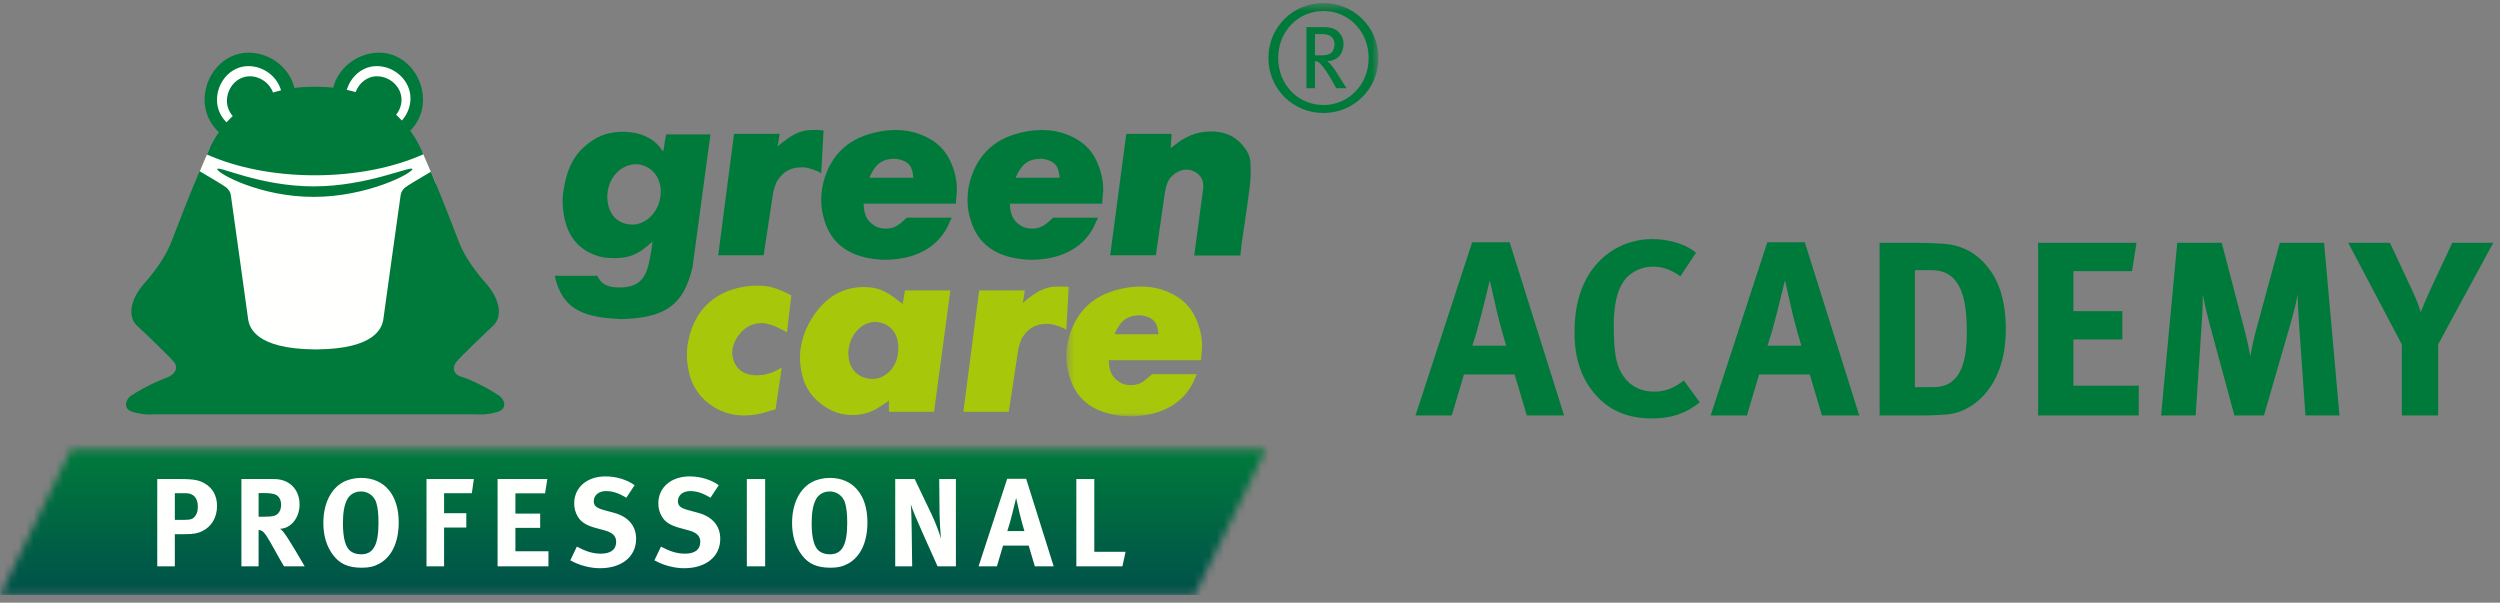
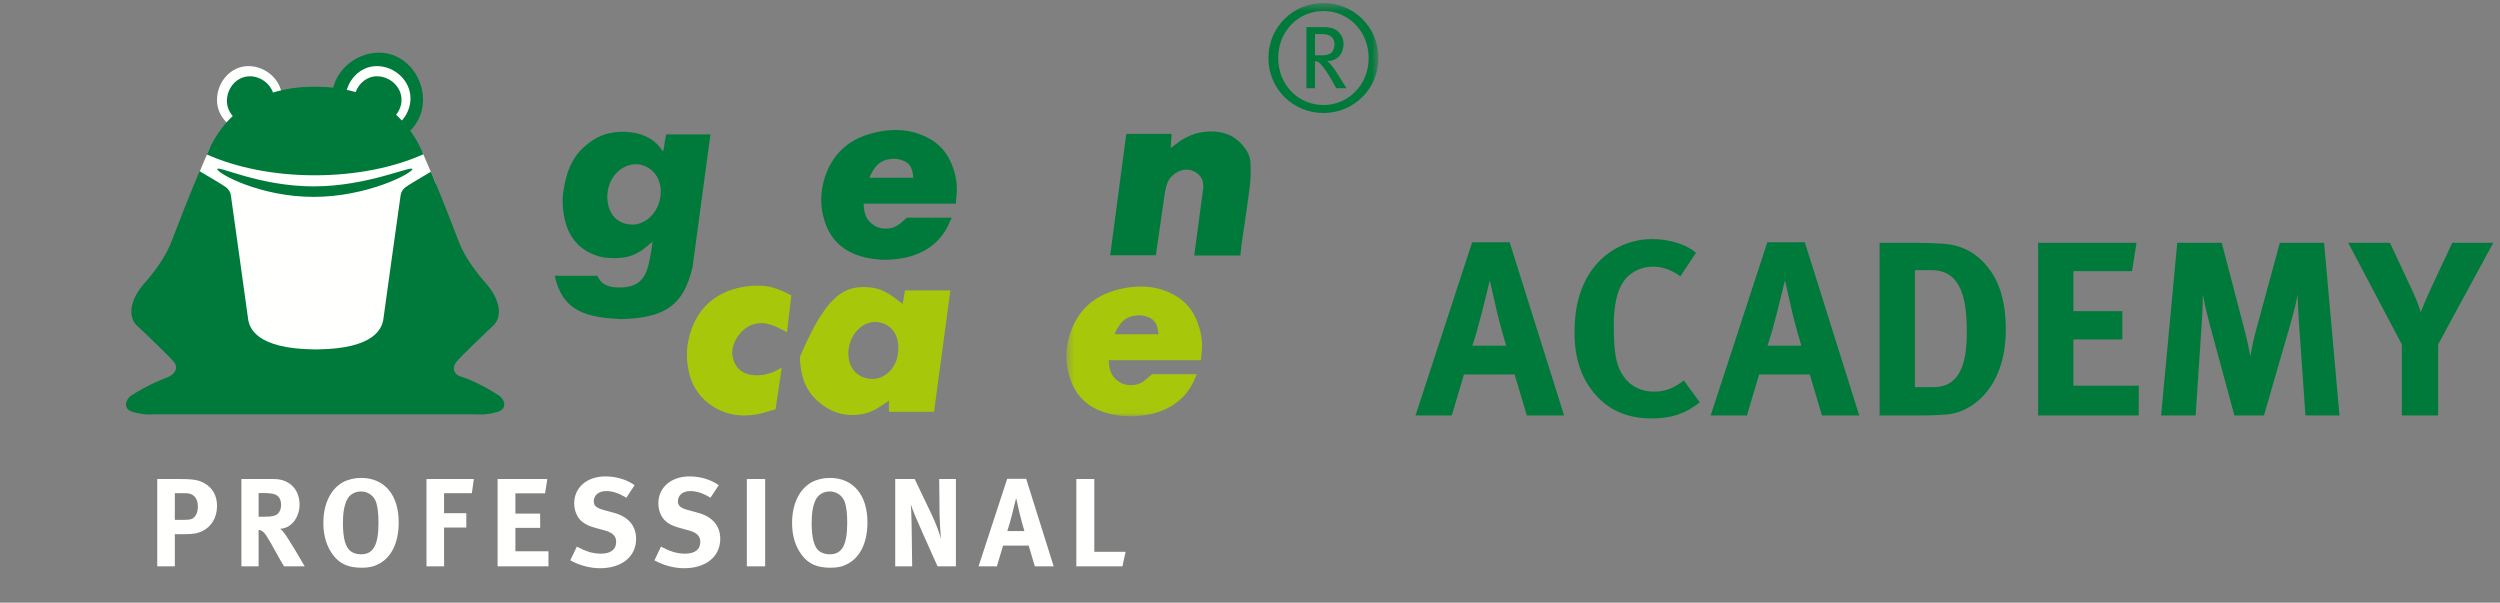
<svg xmlns="http://www.w3.org/2000/svg" xmlns:xlink="http://www.w3.org/1999/xlink" width="336px" height="81px" viewBox="0 0 336 81" version="1.1">
  <rect x="0" y="0" width="336" height="81" fill="#808080" stroke="none" />
  <title>logo</title>
  <defs>
    <polygon id="path-1" points="0.42 0.487 42.364 0.487 42.364 55.955 0.42 55.955" />
-     <polygon id="path-3" points="170.128 0.258 160.583 19.83 0.033 19.829 0.033 19.794 9.561 0.258" />
    <linearGradient x1="50.764%" y1="75.376%" x2="50.764%" y2="100.042%" id="linearGradient-5">
      <stop stop-color="#007A3B" offset="0%" />
      <stop stop-color="#00514A" offset="100%" />
    </linearGradient>
  </defs>
  <g id="Page-1" stroke="none" stroke-width="1" fill="none" fill-rule="evenodd">
    <g id="01_startseite" transform="translate(-90, -32)">
      <g id="logo" transform="translate(90, 32)">
        <path d="M210.212,55.838 L202.899,32.564 L197.857,32.564 L190.243,55.838 L195.118,55.838 L196.755,50.329 L203.567,50.329 L205.203,55.838 L210.212,55.838 Z M202.431,46.455 L197.89,46.455 C198.391,44.919 198.691,43.817 199.126,42.147 C199.526,40.611 200.094,38.207 200.227,37.673 L201.162,41.78 C201.53,43.383 202.264,45.954 202.431,46.455 Z M228.444,54.068 L226.307,51.13 C224.937,52.232 223.702,52.633 222.333,52.633 C220.329,52.633 218.793,51.731 217.858,50.028 C217.158,48.759 216.89,46.989 216.89,43.817 C216.89,41.112 217.291,39.176 218.193,37.84 C219.027,36.604 220.563,35.836 222.132,35.836 C223.435,35.836 224.67,36.27 225.839,37.139 L227.943,33.966 C226.674,32.865 224.37,32.13 222.066,32.13 C218.326,32.13 214.986,34.134 213.183,37.506 C212.115,39.51 211.614,41.814 211.614,44.719 C211.614,48.125 212.549,50.93 214.419,53.033 C216.322,55.204 218.793,56.239 221.999,56.239 C224.637,56.239 226.607,55.571 228.444,54.068 Z M249.881,55.838 L242.568,32.564 L237.526,32.564 L229.912,55.838 L234.788,55.838 L236.424,50.329 L243.236,50.329 L244.872,55.838 L249.881,55.838 Z M242.1,46.455 L237.559,46.455 C238.06,44.919 238.361,43.817 238.794,42.147 C239.196,40.611 239.763,38.207 239.897,37.673 L240.831,41.78 C241.199,43.383 241.934,45.954 242.1,46.455 Z M269.582,44.318 C269.582,40.144 268.547,37.172 266.41,35.069 C265.007,33.666 263.304,32.931 261.334,32.764 C260.399,32.697 258.63,32.631 257.294,32.631 L252.619,32.631 L252.619,55.838 L258.262,55.838 C259.631,55.838 260.733,55.772 261.601,55.705 C263.772,55.538 265.842,54.269 267.245,52.365 C268.814,50.262 269.582,47.49 269.582,44.318 Z M264.339,44.752 C264.339,49.661 262.937,52.031 259.865,52.031 L257.361,52.031 L257.361,36.304 L259.497,36.304 C261.334,36.304 262.403,36.972 263.171,38.241 C264.106,39.777 264.339,42.047 264.339,44.752 Z M287.447,55.838 L287.447,51.831 L278.664,51.831 L278.664,45.62 L285.242,45.62 L285.242,41.814 L278.664,41.814 L278.664,36.438 L286.545,36.438 L287.146,32.631 L273.923,32.631 L273.923,55.838 L287.447,55.838 Z M314.427,55.838 L312.356,32.631 L306.413,32.631 L303.274,44.151 C302.906,45.52 302.639,46.722 302.439,47.924 C302.239,46.722 302.072,45.921 301.638,44.251 L298.599,32.631 L292.622,32.631 L290.451,55.838 L295.093,55.838 L295.894,43.717 C295.994,42.281 296.061,40.912 296.061,39.543 C296.295,40.878 296.696,42.515 296.996,43.65 L300.302,55.838 L304.276,55.838 L307.949,43.149 C308.349,41.747 308.55,40.912 308.817,39.576 C308.817,40.812 308.884,41.981 308.984,43.45 L309.852,55.838 L314.427,55.838 Z M335.096,32.631 L329.587,32.631 L326.582,39.042 C326.081,40.144 325.613,41.279 325.346,41.947 C325.079,41.079 324.778,40.244 324.177,38.975 L321.205,32.631 L315.596,32.631 L322.808,46.288 L322.808,55.838 L327.683,55.838 L327.683,46.288 L335.096,32.631 L335.096,32.631 Z" id="Fill-1" fill="#007A3B" />
        <path d="M80.248,37.064 L80.492,37.448 C80.945,38.215 81.747,38.634 83.176,38.634 C85.546,38.668 86.732,37.692 87.22,35.321 L87.498,33.892 L87.708,32.462 C87.534,32.637 87.36,32.741 87.184,32.915 C85.581,34.275 84.501,34.694 82.514,34.694 C81.363,34.694 80.63,34.554 79.864,34.241 C77.458,33.299 76.063,31.417 75.681,28.209 C75.646,27.721 75.61,27.233 75.61,26.745 C75.646,26.187 75.715,25.629 75.82,25.106 C76.307,22.317 77.354,20.574 79.062,19.284 C80.492,18.133 82.13,17.645 84.048,17.715 C86.174,17.819 87.673,18.552 88.649,19.736 L89.138,20.365 L89.521,18.064 L95.484,18.064 L93.182,35.112 C93.147,35.46 93.111,35.844 93.007,36.193 C91.857,40.725 89.695,42.538 84.396,42.852 C84.082,42.852 83.804,42.887 83.524,42.887 C83.351,42.887 83.176,42.887 83.037,42.852 C77.772,42.643 75.576,41.039 74.669,37.518 C74.634,37.344 74.599,37.203 74.564,37.064 L80.248,37.064 Z M81.642,26.884 C81.816,28.802 82.932,29.987 84.606,30.161 C86.559,30.405 88.58,28.697 88.788,26.152 C88.998,23.886 87.534,22.212 85.617,22.073 C83.7,22.003 81.852,23.607 81.642,26.012 C81.607,26.292 81.607,26.605 81.642,26.884 L81.642,26.884 Z" id="Fill-2" fill="#007A3B" />
-         <path d="M98.655,17.994 L104.792,17.994 L104.512,19.702 C104.757,19.458 104.966,19.284 105.245,19.075 C106.884,17.819 107.86,17.47 109.324,17.47 C109.881,17.47 110.3,17.47 110.685,17.541 L110.37,23.293 C110.231,23.188 110.09,23.118 109.951,23.049 C108.941,22.631 108.313,22.457 107.721,22.492 C106.394,22.492 105.419,22.979 104.687,23.991 C104.442,24.269 104.304,24.583 104.129,25.106 C103.99,25.524 103.955,25.699 103.919,25.838 L102.63,34.311 L96.529,34.311 L98.655,17.994" id="Fill-3" fill="#007A3B" />
        <path d="M116.054,27.372 C116.088,27.477 116.088,27.617 116.088,27.756 C116.192,29.046 116.646,29.778 117.553,30.336 C118.04,30.649 118.633,30.754 119.295,30.719 C120.132,30.649 120.69,30.37 121.597,29.499 C121.7,29.429 121.77,29.359 121.875,29.254 L127.908,29.254 C127.837,29.429 127.767,29.604 127.663,29.778 C126.477,32.776 123.654,34.764 119.4,34.903 C118.807,34.938 118.214,34.903 117.656,34.832 C113.682,34.38 111.417,32.393 110.615,28.941 C110.51,28.558 110.439,28.104 110.405,27.686 L110.37,26.919 C110.37,25.768 110.543,24.722 110.893,23.711 C112.148,20.121 114.764,18.099 119.087,17.541 C119.54,17.506 119.993,17.47 120.41,17.47 C121.597,17.47 122.712,17.679 123.689,18.064 C126.232,19.041 127.697,20.678 128.394,23.607 C128.534,24.2 128.604,24.792 128.604,25.385 C128.604,25.629 128.604,25.873 128.569,26.082 C128.534,26.605 128.499,27.023 128.465,27.372 L116.054,27.372 Z M122.747,23.886 C122.747,23.782 122.712,23.641 122.712,23.537 C122.539,22.282 122.12,21.794 120.968,21.445 C120.795,21.411 120.62,21.375 120.41,21.341 C120.166,21.341 119.958,21.341 119.713,21.375 C118.493,21.48 117.726,22.073 117.03,23.468 C116.959,23.607 116.889,23.746 116.854,23.886 L122.747,23.886 L122.747,23.886 Z" id="Fill-4" fill="#007A3B" />
-         <path d="M135.716,27.372 C135.752,27.477 135.752,27.617 135.752,27.756 C135.856,29.046 136.311,29.778 137.216,30.336 C137.704,30.649 138.296,30.754 138.958,30.719 C139.796,30.649 140.353,30.37 141.26,29.499 C141.365,29.429 141.434,29.359 141.538,29.254 L147.571,29.254 C147.501,29.429 147.431,29.604 147.326,29.778 C146.141,32.776 143.317,34.764 139.063,34.903 C138.471,34.938 137.879,34.903 137.321,34.832 C133.345,34.38 131.08,32.393 130.278,28.941 C130.173,28.558 130.103,28.104 130.068,27.686 L130.033,26.919 C130.033,25.768 130.208,24.722 130.557,23.711 C131.812,20.121 134.426,18.099 138.749,17.541 C139.203,17.506 139.656,17.47 140.075,17.47 C141.26,17.47 142.377,17.679 143.352,18.064 C145.897,19.041 147.363,20.678 148.058,23.607 C148.197,24.2 148.268,24.792 148.268,25.385 C148.268,25.629 148.268,25.873 148.233,26.082 C148.197,26.605 148.163,27.023 148.129,27.372 L135.716,27.372 Z M142.41,23.886 C142.41,23.782 142.377,23.641 142.377,23.537 C142.202,22.282 141.784,21.794 140.633,21.445 C140.458,21.411 140.285,21.375 140.075,21.341 C139.831,21.341 139.622,21.341 139.378,21.375 C138.157,21.48 137.39,22.073 136.692,23.468 C136.623,23.607 136.552,23.746 136.519,23.886 L142.41,23.886 L142.41,23.886 Z" id="Fill-5" fill="#007A3B" />
        <path d="M151.372,17.994 L157.471,17.994 L157.333,19.911 L158.064,19.353 C159.635,18.099 161.342,17.575 163.225,17.679 C164.793,17.784 165.979,18.343 166.989,19.494 C167.758,20.399 168.071,21.166 168.071,22.038 C168.141,24.444 168.106,24.409 166.85,32.951 L166.711,34.345 L160.505,34.345 L161.692,25.454 C161.725,25.35 161.725,25.245 161.725,25.106 C161.76,23.991 161.203,23.258 160.088,22.874 C159.878,22.84 159.703,22.806 159.529,22.806 C158.901,22.77 158.169,23.049 157.576,23.607 C156.984,24.13 156.705,24.758 156.461,26.57 L155.346,34.311 L149.21,34.311 L151.372,17.994" id="Fill-6" fill="#007A3B" />
        <path d="M105.766,44.681 C105.592,44.542 105.382,44.437 105.242,44.367 C103.987,43.704 103.08,43.426 102.314,43.426 C101.198,43.426 100.118,43.948 99.351,44.959 C98.723,45.727 98.445,46.563 98.409,47.331 C98.409,47.505 98.409,47.679 98.445,47.819 C98.723,49.458 99.837,50.468 101.756,50.434 C102.21,50.434 102.696,50.398 103.22,50.224 C103.43,50.189 103.673,50.084 103.882,50.015 L104.477,49.736 L105.069,49.388 L104.231,55.036 C104.022,55.07 103.778,55.14 103.534,55.209 C102.035,55.698 101.198,55.803 100.221,55.838 C98.653,55.871 97.189,55.489 95.969,54.722 C93.737,53.327 92.587,51.34 92.343,48.412 C92.308,47.889 92.308,47.436 92.343,46.947 C92.377,46.494 92.447,46.075 92.552,45.623 C93.424,41.508 96.284,38.894 100.745,38.44 C101.233,38.406 101.686,38.371 102.14,38.406 C103.185,38.406 104.092,38.615 105.661,39.347 C105.905,39.486 106.114,39.591 106.358,39.695 L105.766,44.681" id="Fill-7" fill="#A7C70A" />
-         <path d="M121.631,39.033 L127.731,39.033 L125.534,55.349 L119.468,55.349 L119.468,53.815 C119.294,53.955 119.12,54.129 118.91,54.233 C117.342,55.349 116.296,55.698 114.901,55.767 C113.333,55.838 111.869,55.418 110.509,54.408 C108.801,53.153 107.859,51.549 107.58,49.108 C107.545,48.69 107.51,48.341 107.51,47.958 C107.545,46.145 108.137,44.332 109.149,42.728 C110.927,39.905 113.263,38.615 116.018,38.58 C117.865,38.58 118.945,38.998 120.759,40.428 C120.967,40.567 121.143,40.706 121.316,40.846 L121.631,39.033 Z M114.03,47.784 C114.135,49.631 115.354,50.817 117.029,50.921 C118.877,51.062 120.654,49.458 120.724,47.052 C120.862,44.855 119.644,43.46 117.865,43.286 C116.401,43.147 114.867,44.193 114.24,46.075 C114.135,46.355 114.099,46.599 114.065,46.912 C113.994,47.191 113.994,47.505 114.03,47.784 L114.03,47.784 Z" id="Fill-8" fill="#A7C70A" />
-         <path d="M131.603,39.033 L137.738,39.033 L137.46,40.741 C137.704,40.497 137.913,40.323 138.191,40.114 C139.831,38.858 140.807,38.51 142.27,38.51 C142.829,38.51 143.247,38.51 143.63,38.58 L143.317,44.332 C143.177,44.228 143.038,44.157 142.899,44.088 C141.887,43.67 141.26,43.496 140.666,43.53 C139.343,43.53 138.367,44.019 137.634,45.03 C137.39,45.308 137.251,45.623 137.076,46.145 C136.936,46.563 136.902,46.738 136.868,46.877 L135.577,55.349 L129.476,55.349 L131.603,39.033" id="Fill-9" fill="#A7C70A" />
+         <path d="M121.631,39.033 L127.731,39.033 L125.534,55.349 L119.468,55.349 L119.468,53.815 C119.294,53.955 119.12,54.129 118.91,54.233 C117.342,55.349 116.296,55.698 114.901,55.767 C113.333,55.838 111.869,55.418 110.509,54.408 C108.801,53.153 107.859,51.549 107.58,49.108 C107.545,48.69 107.51,48.341 107.51,47.958 C110.927,39.905 113.263,38.615 116.018,38.58 C117.865,38.58 118.945,38.998 120.759,40.428 C120.967,40.567 121.143,40.706 121.316,40.846 L121.631,39.033 Z M114.03,47.784 C114.135,49.631 115.354,50.817 117.029,50.921 C118.877,51.062 120.654,49.458 120.724,47.052 C120.862,44.855 119.644,43.46 117.865,43.286 C116.401,43.147 114.867,44.193 114.24,46.075 C114.135,46.355 114.099,46.599 114.065,46.912 C113.994,47.191 113.994,47.505 114.03,47.784 L114.03,47.784 Z" id="Fill-8" fill="#A7C70A" />
        <g id="Group-13" transform="translate(142.897, 0)">
          <mask id="mask-2" fill="white">
            <use xlink:href="#path-1" />
          </mask>
          <g id="Clip-11" />
          <path d="M6.104,48.412 C6.138,48.516 6.138,48.655 6.138,48.794 C6.243,50.084 6.696,50.817 7.603,51.374 C8.091,51.689 8.684,51.793 9.346,51.758 C10.183,51.689 10.74,51.409 11.647,50.538 C11.751,50.468 11.822,50.398 11.927,50.294 L17.958,50.294 C17.888,50.468 17.818,50.643 17.714,50.817 C16.529,53.815 13.703,55.803 9.45,55.941 C8.858,55.976 8.265,55.941 7.708,55.871 C3.732,55.418 1.467,53.432 0.665,49.98 C0.56,49.597 0.492,49.144 0.456,48.724 L0.42,47.958 C0.42,46.808 0.595,45.762 0.945,44.75 C2.199,41.159 4.814,39.138 9.137,38.58 C9.591,38.545 10.043,38.51 10.462,38.51 C11.647,38.51 12.764,38.719 13.739,39.103 C16.284,40.079 17.748,41.718 18.446,44.646 C18.585,45.238 18.654,45.831 18.654,46.424 C18.654,46.668 18.654,46.912 18.619,47.121 C18.585,47.645 18.551,48.063 18.516,48.412 L6.104,48.412 Z M12.797,44.925 C12.797,44.821 12.764,44.681 12.764,44.576 C12.588,43.321 12.17,42.833 11.02,42.484 C10.845,42.449 10.671,42.415 10.462,42.38 C10.218,42.38 10.009,42.38 9.765,42.415 C8.544,42.519 7.777,43.112 7.081,44.506 C7.011,44.646 6.941,44.786 6.906,44.925 L12.797,44.925 L12.797,44.925 Z" id="Fill-10" fill="#A7C70A" mask="url(#mask-2)" />
          <path d="M34.972,15.188 C30.938,15.188 27.58,12.009 27.58,7.796 C27.58,3.583 30.938,0.405 34.972,0.405 C38.986,0.405 42.364,3.583 42.364,7.796 C42.364,12.009 38.986,15.188 34.972,15.188 Z M34.972,1.478 C31.574,1.478 28.891,4.22 28.891,7.796 C28.891,11.373 31.574,14.116 34.972,14.116 C38.35,14.116 41.052,11.373 41.052,7.796 C41.052,4.22 38.35,1.478 34.972,1.478 Z M36.681,11.85 C36.442,11.393 36.323,11.194 36.006,10.638 C35.369,9.585 35.171,9.247 34.574,8.591 C34.356,8.353 34.178,8.234 33.839,8.214 L33.839,11.85 L32.687,11.85 L32.687,3.644 L34.992,3.644 C35.965,3.644 36.542,3.862 36.939,4.239 C37.316,4.577 37.674,5.134 37.674,5.929 C37.674,7.201 36.84,8.234 35.469,8.194 C35.846,8.492 36.045,8.751 36.184,8.95 C36.362,9.167 36.601,9.526 36.879,9.963 C37.237,10.519 37.912,11.592 38.072,11.85 L36.681,11.85 Z M35.706,4.737 C35.469,4.637 35.131,4.577 34.694,4.577 L33.839,4.577 L33.839,7.439 L34.634,7.439 C35.369,7.439 35.767,7.32 36.065,7.061 C36.303,6.823 36.462,6.426 36.462,5.949 C36.462,5.373 36.144,4.915 35.706,4.737 L35.706,4.737 Z" id="Fill-12" fill="#007A3B" mask="url(#mask-2)" />
        </g>
        <g id="Group-16" transform="translate(0, 60.138)">
          <mask id="mask-4" fill="white">
            <use xlink:href="#path-3" />
          </mask>
          <g id="Clip-15" />
          <polygon id="Fill-14" fill="url(#linearGradient-5)" mask="url(#mask-4)" points="0.033 19.829 335.106 19.829 335.106 -59.651 0.033 -59.651" />
        </g>
        <path d="M29.171,67.994 C29.171,66.643 28.58,65.563 27.484,64.956 C26.826,64.584 26.218,64.382 24.224,64.382 L21.135,64.382 L21.135,76.115 L23.497,76.115 L23.497,71.793 L24.798,71.793 C26.099,71.793 26.606,71.658 27.146,71.405 C28.429,70.798 29.171,69.549 29.171,67.994 Z M26.589,68.045 C26.589,68.602 26.505,68.941 26.302,69.262 C25.981,69.752 25.694,69.87 24.731,69.87 L23.497,69.87 L23.497,66.288 L25.001,66.288 C25.998,66.288 26.589,66.947 26.589,68.045 Z M40.953,76.115 C40.531,75.372 38.743,72.316 38.135,71.556 C37.983,71.353 37.882,71.252 37.646,71.066 C39.097,71.033 40.261,69.581 40.261,67.825 C40.261,65.765 38.894,64.382 36.818,64.382 L32.445,64.382 L32.445,76.115 L34.756,76.115 L34.756,71.219 C34.908,71.235 35.01,71.269 35.128,71.32 C35.55,71.506 35.905,72.079 37.071,74.19 C37.527,75.018 37.713,75.338 38.169,76.115 L40.953,76.115 Z M37.781,67.875 C37.781,68.365 37.612,68.787 37.325,69.057 C37.004,69.345 36.564,69.446 35.55,69.446 L34.756,69.446 L34.756,66.271 L35.601,66.271 C36.175,66.271 36.666,66.339 36.936,66.44 C37.494,66.643 37.781,67.149 37.781,67.875 Z M53.587,70.19 C53.587,66.508 51.663,64.23 48.539,64.23 C47.661,64.23 46.799,64.433 46.106,64.804 C44.419,65.731 43.458,67.758 43.458,70.291 C43.458,72.014 43.913,73.5 44.807,74.648 C45.702,75.812 46.85,76.301 48.623,76.301 C49.603,76.301 50.262,76.15 50.972,75.761 C52.676,74.834 53.587,72.841 53.587,70.19 Z M50.87,70.257 C50.87,73.246 50.178,74.497 48.539,74.497 C47.982,74.497 47.508,74.361 47.137,74.091 C46.428,73.585 46.089,72.318 46.089,70.291 C46.089,68.872 46.275,67.842 46.681,67.082 C47.018,66.457 47.711,66.052 48.505,66.052 C49.756,66.052 50.38,66.947 50.566,67.538 C50.769,68.196 50.87,69.058 50.87,70.257 Z M63.686,64.382 L57.322,64.382 L57.322,76.115 L59.684,76.115 L59.684,70.898 L62.673,70.898 L62.673,68.975 L59.684,68.975 L59.684,66.288 L63.415,66.288 L63.686,64.382 Z M73.712,76.115 L73.712,74.091 L69.271,74.091 L69.271,70.948 L72.598,70.948 L72.598,69.026 L69.271,69.026 L69.271,66.305 L73.256,66.305 L73.56,64.382 L66.876,64.382 L66.876,76.115 L73.712,76.115 Z M85.494,72.419 C85.494,70.679 84.448,69.447 82.525,68.923 L81.105,68.535 C80.125,68.264 79.804,67.96 79.804,67.352 C79.804,66.558 80.48,66.001 81.443,66.001 C82.322,66.001 83.116,66.254 84.178,66.896 L85.292,65.208 C84.263,64.466 82.812,64.028 81.375,64.028 C78.893,64.028 77.172,65.512 77.172,67.656 C77.172,68.315 77.341,68.923 77.661,69.447 C78.083,70.156 78.808,70.612 79.973,70.933 L81.274,71.288 C82.322,71.575 82.812,72.047 82.812,72.808 C82.812,73.855 82.102,74.412 80.75,74.412 C79.568,74.412 78.623,74.04 77.526,73.466 L76.648,75.306 C77.83,75.981 79.315,76.369 80.649,76.369 C83.571,76.369 85.494,74.8 85.494,72.419 Z M96.802,72.419 C96.802,70.679 95.756,69.447 93.832,68.923 L92.413,68.535 C91.433,68.264 91.112,67.96 91.112,67.352 C91.112,66.558 91.788,66.001 92.751,66.001 C93.63,66.001 94.423,66.254 95.486,66.896 L96.6,65.208 C95.571,64.466 94.12,64.028 92.684,64.028 C90.201,64.028 88.48,65.512 88.48,67.656 C88.48,68.315 88.649,68.923 88.969,69.447 C89.391,70.156 90.116,70.612 91.281,70.933 L92.582,71.288 C93.63,71.575 94.12,72.047 94.12,72.808 C94.12,73.855 93.41,74.412 92.058,74.412 C90.876,74.412 89.931,74.04 88.834,73.466 L87.956,75.306 C89.138,75.981 90.623,76.369 91.957,76.369 C94.879,76.369 96.802,74.8 96.802,72.419 Z M100.374,76.115 L102.837,76.115 L102.837,64.382 L100.374,64.382 L100.374,76.115 Z M116.583,70.19 C116.583,66.508 114.66,64.23 111.535,64.23 C110.657,64.23 109.796,64.433 109.103,64.804 C107.416,65.731 106.454,67.758 106.454,70.291 C106.454,72.014 106.91,73.5 107.804,74.648 C108.698,75.812 109.846,76.301 111.62,76.301 C112.6,76.301 113.258,76.15 113.968,75.761 C115.672,74.834 116.583,72.841 116.583,70.19 Z M113.867,70.257 C113.867,73.246 113.174,74.497 111.535,74.497 C110.978,74.497 110.505,74.361 110.134,74.091 C109.424,73.585 109.086,72.318 109.086,70.291 C109.086,68.872 109.272,67.842 109.677,67.082 C110.015,66.457 110.708,66.052 111.502,66.052 C112.752,66.052 113.377,66.947 113.562,67.538 C113.766,68.196 113.867,69.058 113.867,70.257 Z M128.472,76.115 L128.472,64.382 L126.228,64.382 L126.279,69.177 C126.296,69.987 126.38,71.49 126.465,72.401 C126.228,71.557 125.772,70.325 125.181,69.075 L122.934,64.382 L120.318,64.382 L120.318,76.115 L122.596,76.115 L122.529,71.101 C122.511,70.122 122.494,68.738 122.41,67.775 C122.63,68.502 123.339,70.156 123.998,71.625 L126.009,76.115 L128.472,76.115 Z M141.615,76.115 L137.917,64.348 L135.367,64.348 L131.517,76.115 L133.982,76.115 L134.81,73.329 L138.254,73.329 L139.082,76.115 L141.615,76.115 Z M137.681,71.373 L135.384,71.373 C135.638,70.596 135.789,70.039 136.009,69.194 C136.211,68.418 136.499,67.202 136.566,66.932 L137.039,69.009 C137.225,69.819 137.596,71.119 137.681,71.373 Z M151.277,74.159 L147.073,74.159 L147.073,64.382 L144.66,64.382 L144.66,76.115 L150.855,76.115 L151.277,74.159 L151.277,74.159 Z" id="Fill-17" fill="#FFFFFE" />
        <path d="M56.856,13.416 C56.856,10.074 54.296,7.075 50.952,7.075 C47.609,7.075 44.617,9.782 44.617,13.124 C44.617,16.466 47.391,19.393 50.734,19.393 C54.074,19.393 56.856,16.758 56.856,13.416" id="Fill-18" fill="#007A3B" />
-         <path d="M27.496,13.416 C27.496,10.074 30.062,7.075 33.402,7.075 C36.742,7.075 39.736,9.782 39.736,13.124 C39.736,16.466 36.962,19.393 33.619,19.393 C30.28,19.393 27.496,16.758 27.496,13.416" id="Fill-19" fill="#007A3B" />
        <path d="M58.542,24.583 L56.772,20.458 C55.86,19.185 54.937,18.286 51.564,17.617 C53.596,17.225 55.168,15.342 55.168,13.215 C55.168,10.823 53.03,8.884 50.636,8.884 C48.246,8.884 46.414,11.03 46.414,13.421 C46.414,15.071 47.368,16.463 48.739,17.179 C47.958,17.084 47.096,16.995 46.132,16.91 L41.962,16.91 C40.329,16.726 38.344,16.53 36.327,16.611 C37.287,15.774 37.917,14.548 37.917,13.215 C37.917,10.823 35.779,8.884 33.385,8.884 C30.997,8.884 29.164,11.03 29.164,13.421 C29.164,15.265 30.346,16.797 31.981,17.409 C30.546,17.926 29.213,18.708 28.153,19.97 C27.58,21.343 26.793,23.067 26.401,24.241 L26.255,24.881 C27.774,31.401 27.567,48.394 42.995,49.039 C57.19,49.633 58.345,25.958 58.542,24.583" id="Fill-20" fill="#FFFFFE" />
        <path d="M67.119,53.204 C64.864,51.684 62.444,50.74 62.089,50.66 C61.144,50.443 60.643,49.638 61.297,48.687 C61.668,48.149 65.825,44.182 66.174,43.881 C67.629,42.637 67.255,40.237 65.222,37.974 C64.188,36.824 62.586,34.754 61.792,32.799 C60.741,30.066 59.223,26.174 57.916,23.078 C56.756,23.762 54.605,25.037 54.422,25.219 C54.177,25.468 53.927,25.716 53.847,26.215 C53.761,26.714 51.686,41.73 51.523,42.894 C51.351,44.054 50.438,46.877 42.642,46.958 L42.229,46.958 C34.428,46.877 33.513,44.054 33.348,42.894 C33.185,41.73 31.109,26.714 31.023,26.214 C30.945,25.716 30.693,25.468 30.445,25.219 C30.257,25.029 27.943,23.663 26.82,23.001 C25.508,26.108 23.972,30.042 22.916,32.799 C22.12,34.754 20.519,36.824 19.487,37.974 C17.449,40.237 17.075,42.637 18.529,43.881 C18.883,44.182 23.036,48.149 23.411,48.687 C24.066,49.638 23.308,50.361 22.615,50.66 C22.279,50.802 19.841,51.684 17.587,53.204 C16.982,53.614 16.332,54.957 17.939,55.396 C19.549,55.834 20.57,55.689 20.57,55.689 L64.137,55.689 C64.137,55.689 65.159,55.834 66.765,55.396 C68.371,54.957 67.722,53.614 67.119,53.204 Z M42.146,25.05 C34.903,25.05 29.202,22.18 29.202,22.73 C29.202,23.279 34.903,26.461 42.146,26.461 C49.383,26.461 55.419,23.279 55.419,22.73 C55.419,22.18 49.383,25.05 42.146,25.05 Z M42.31,23.559 C47.865,23.559 52.971,22.495 56.904,20.732 L56.554,19.97 C55.833,18.44 54.76,16.829 53.239,15.429 C53.684,14.863 53.964,14.162 53.964,13.41 C53.964,11.667 52.406,10.253 50.66,10.253 C49.329,10.253 48.24,11.17 47.799,12.38 C46.279,11.931 44.55,11.661 42.558,11.661 L42.146,11.661 C40.064,11.661 38.26,11.949 36.692,12.436 C36.243,11.172 34.977,10.253 33.574,10.253 C31.833,10.253 30.497,11.817 30.497,13.561 C30.497,14.344 30.799,15.043 31.277,15.586 C29.85,16.948 28.845,18.499 28.153,19.97 L27.795,20.757 C31.71,22.505 36.777,23.559 42.31,23.559 L42.31,23.559 Z" id="Fill-21" fill="#007A3B" />
      </g>
    </g>
  </g>
</svg>